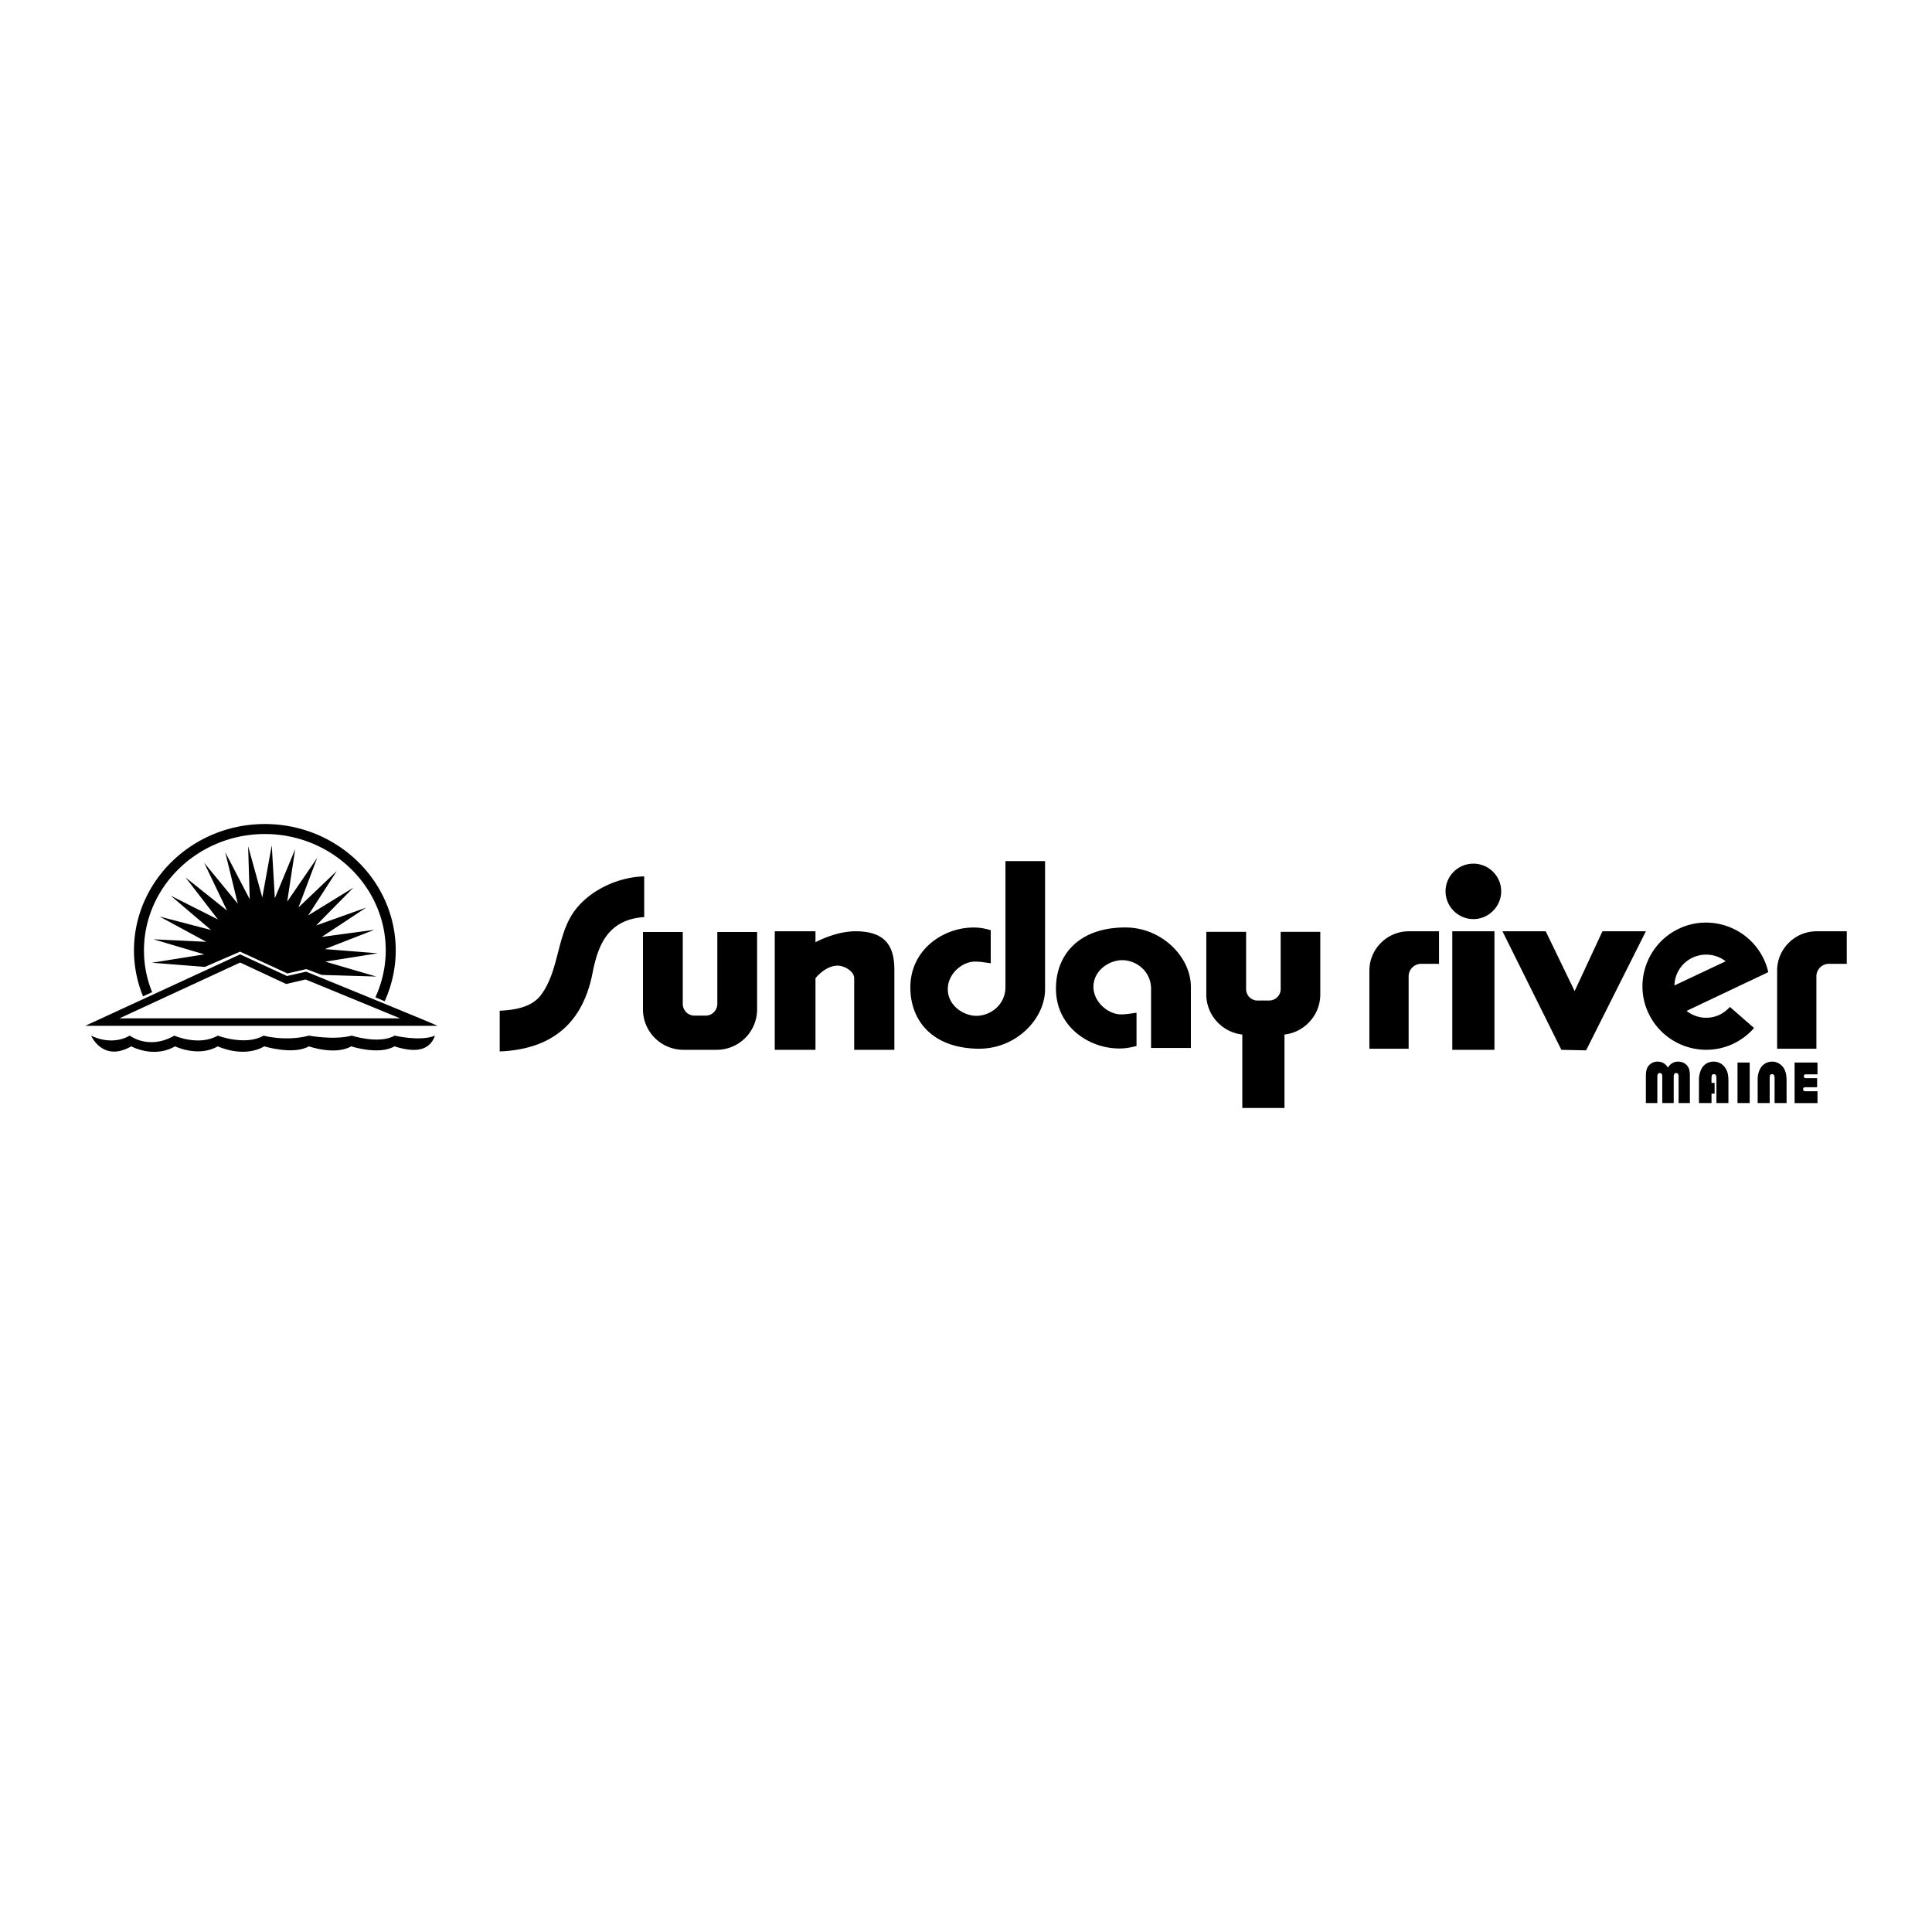
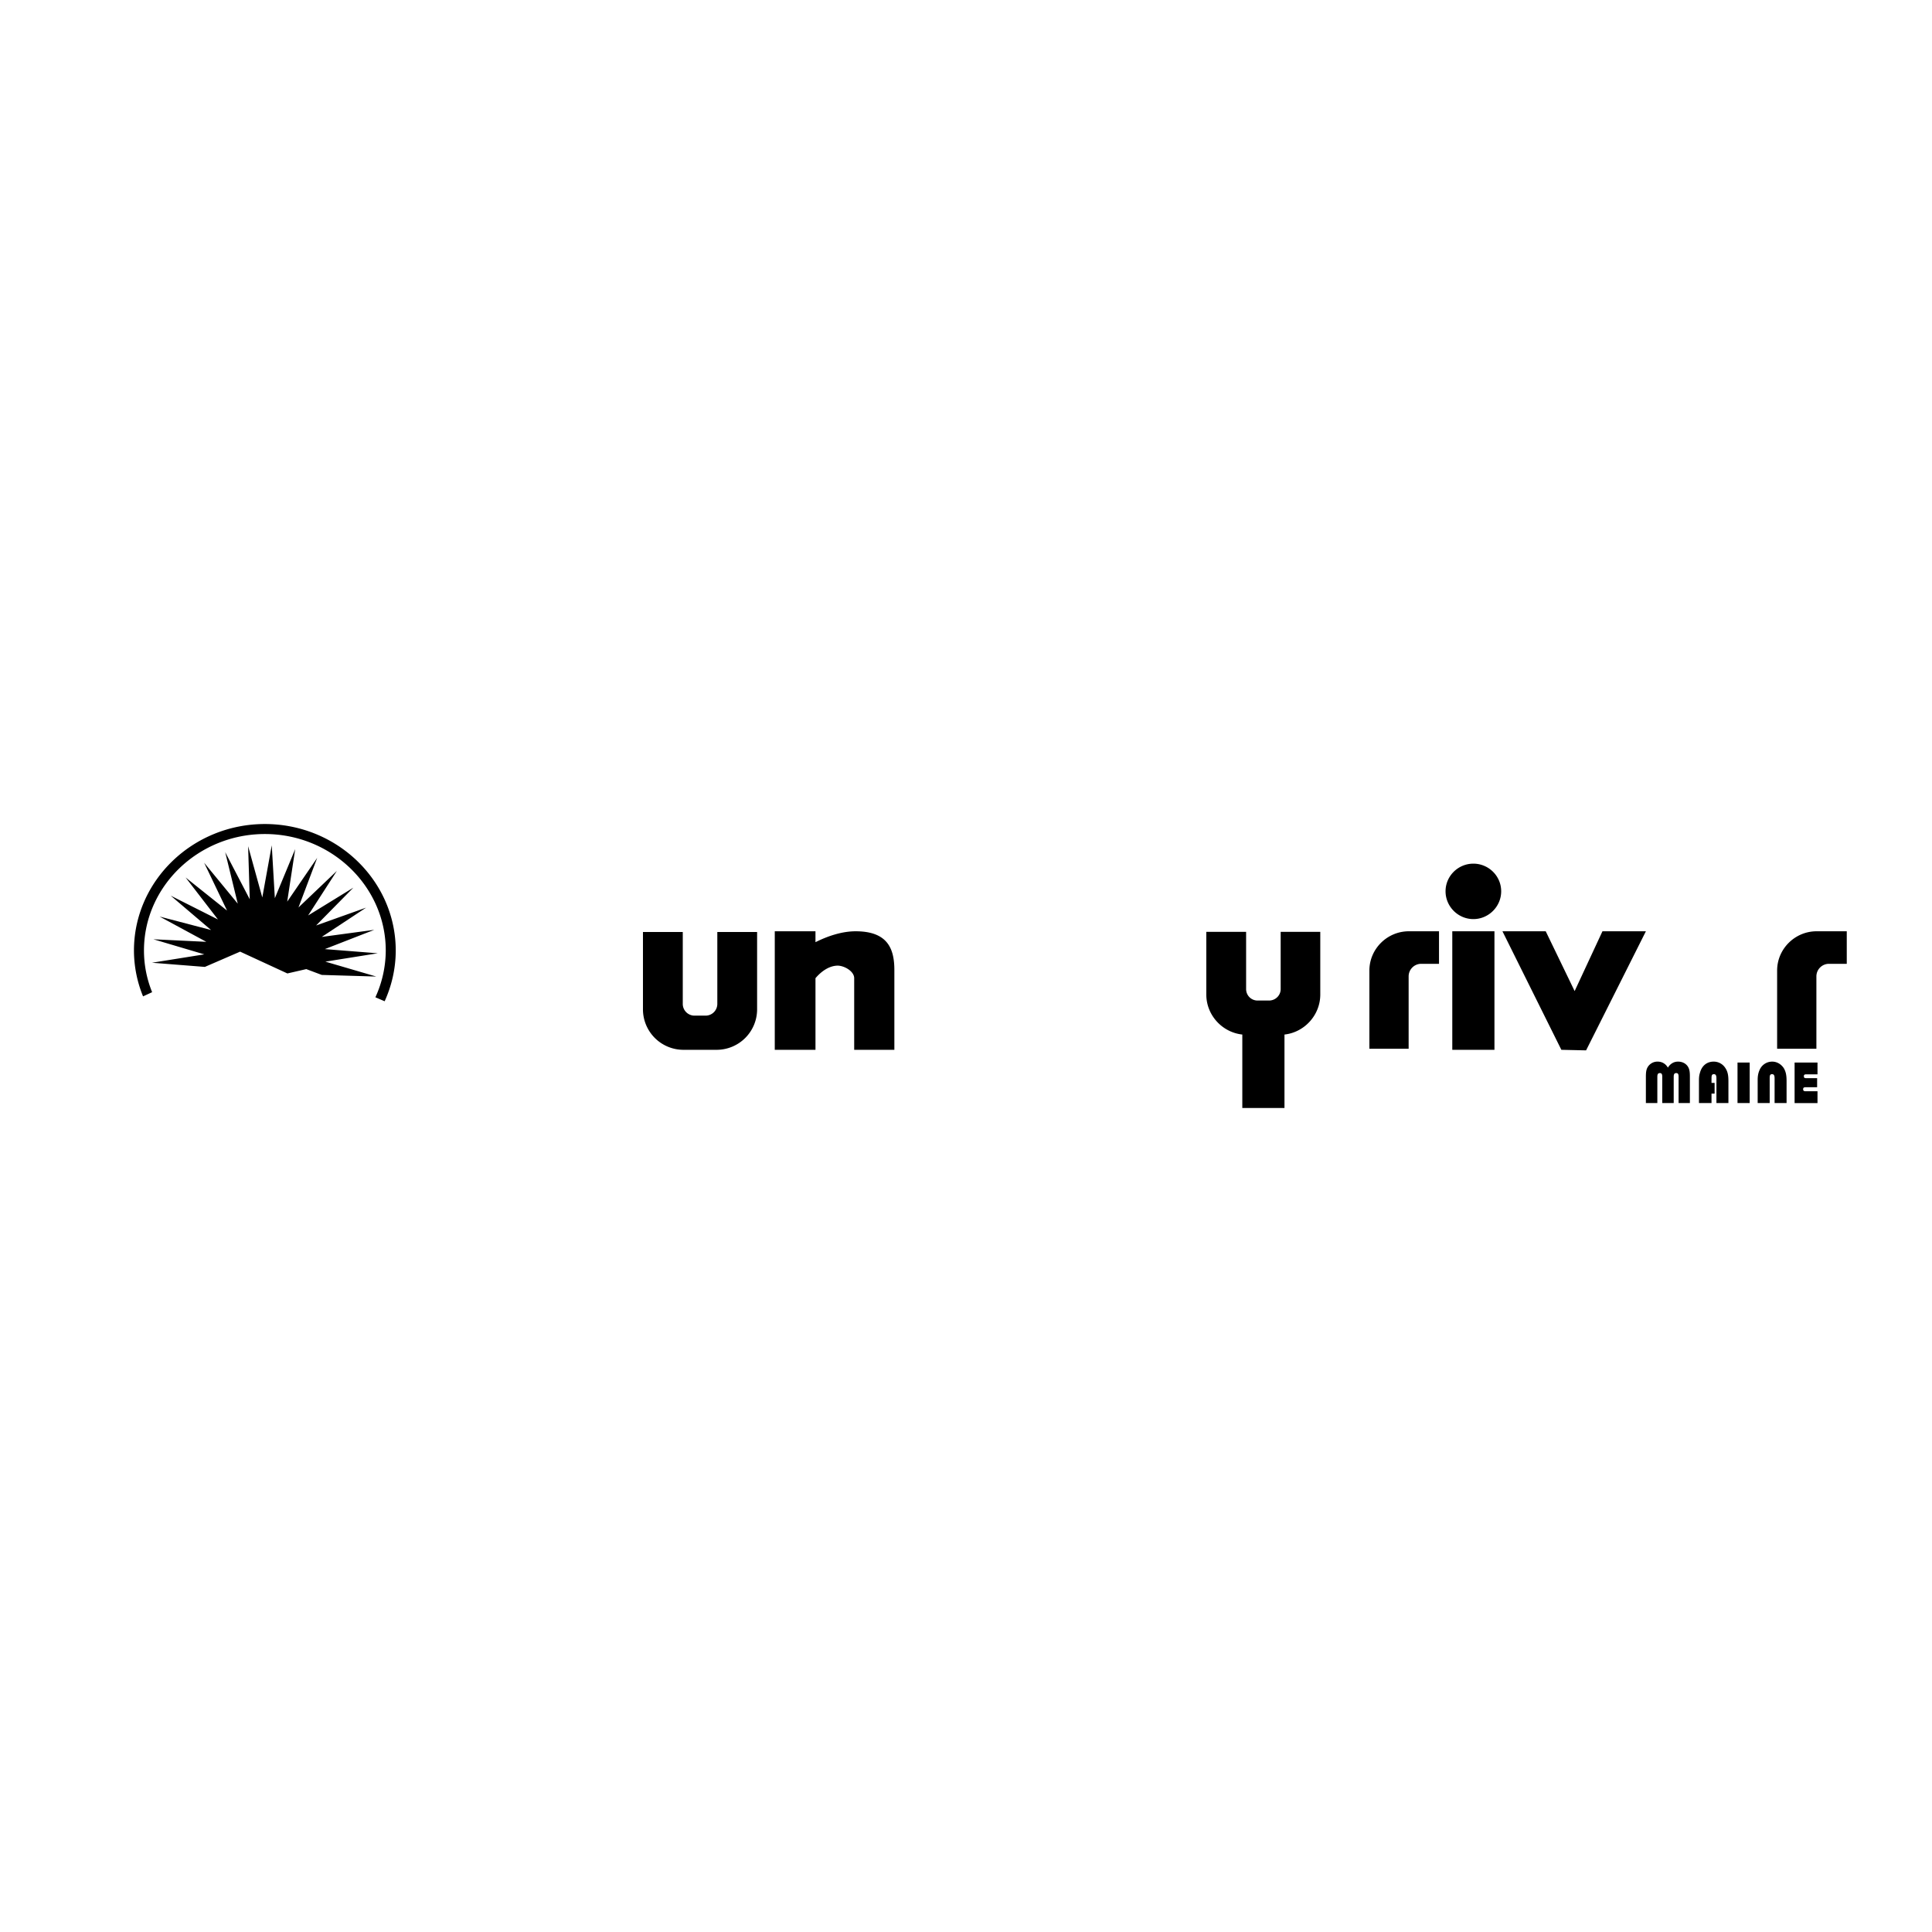
<svg xmlns="http://www.w3.org/2000/svg" width="2500" height="2500" viewBox="0 0 192.756 192.756">
  <g fill-rule="evenodd" clip-rule="evenodd">
    <path fill="#fff" d="M0 0h192.756v192.756H0V0z" />
-     <path d="M49.856 104.902v-4.062c1.632-.072 3.265-.398 4.135-1.596 1.868-2.521 1.523-6.113 3.482-8.561 1.523-1.94 4.28-3.192 6.801-3.246V91.5c-3.827.236-4.679 3.156-5.169 5.641-1.051 5.277-4.388 7.562-9.249 7.761zM98.846 96.105v-3.3c-.709-.199-1.271-.308-2.124-.253-2.865.181-5.984 2.357-5.894 6.13.073 3.229 2.267 5.912 6.82 5.949 3.736.018 6.619-2.975 6.619-5.949V85.914h-3.953v12.569c0 1.74-1.451 2.83-2.83 2.865-1.288.037-2.957-.998-2.92-2.703.018-1.541 1.469-2.683 2.648-2.702.526-.018 1.089.09 1.634.162zM113.391 101.039v3.32c-.707.18-1.27.289-2.123.234-2.865-.162-6.02-2.34-5.912-6.148.072-3.191 2.268-5.876 6.838-5.912 3.736-.037 6.619 2.974 6.619 5.912v6.113h-3.971v-5.895c0-1.742-1.434-2.83-2.811-2.866-1.289-.037-2.957.979-2.939 2.702.037 1.523 1.488 2.666 2.666 2.703.525.019 1.088-.091 1.633-.163zM172.59 100.459l2.412 2.104a6.485 6.485 0 0 1-2.049 1.561c-3.174 1.506-6.965.145-8.471-3.012-1.506-3.154-.145-6.946 3.012-8.451 3.154-1.505 6.965-.145 8.469 3.011a5.7 5.7 0 0 1 .453 1.323l-8.143 3.863a3.139 3.139 0 0 0 3.301.381c.399-.2.744-.471 1.016-.78z" />
-     <path d="M172.172 95.907l-5.113 2.412a3.145 3.145 0 0 1 1.812-2.774 3.182 3.182 0 0 1 3.301.362z" fill="#fff" />
    <path d="M158.244 104.795l-2.467-.055-5.877-11.826h4.317l2.885 5.967 2.775-5.967h4.334l-5.967 11.881zM184.252 96.16v-3.246h-3.01c-2.158 0-3.938 1.759-3.938 3.918v7.799h3.918v-7.219c0-.689.562-1.252 1.252-1.252h1.778zM143.57 96.16v-3.246h-3.01c-2.158 0-3.936 1.759-3.936 3.918v7.799h3.916v-7.219c0-.689.562-1.252 1.252-1.252h1.778zM146.998 86.167c1.523 0 2.775 1.233 2.775 2.757 0 1.523-1.252 2.774-2.775 2.774s-2.775-1.251-2.775-2.774c0-1.524 1.252-2.757 2.775-2.757zM127.773 92.968v5.713c0 .635-.525 1.143-1.16 1.143h-1.143a1.14 1.14 0 0 1-1.145-1.143v-5.713h-3.971v6.256c0 2.051 1.578 3.773 3.592 3.992v7.326h4.207v-7.326c1.994-.219 3.572-1.941 3.572-3.992v-6.256h-3.952zM144.895 92.914h4.207v11.826h-4.207V92.914zM77.298 92.914h4.062v1.088c1.233-.617 2.647-1.088 4.008-1.088 3.229 0 3.863 1.778 3.863 3.881v7.945h-4.008v-7.146c0-.672-.943-1.233-1.632-1.252-.834 0-1.632.545-2.23 1.252v7.146h-4.062V92.914h-.001zM71.567 92.987v7.181a1.17 1.17 0 0 1-1.161 1.162h-1.125a1.17 1.17 0 0 1-1.161-1.162v-7.181h-3.972v7.726a4.04 4.04 0 0 0 4.026 4.027h3.337a4.04 4.04 0 0 0 4.026-4.027v-7.726h-3.97zM181.332 110.053v-1.178h-1.197c-.145 0-.236-.055-.236-.199 0-.164.092-.201.236-.201h1.16v-.906h-1.088c-.162 0-.234-.035-.234-.199 0-.145.072-.182.234-.182h1.125v-1.178h-2.285v4.043h2.285zM175.365 110.053h1.197v-2.447c0-.273.018-.436.234-.436.201 0 .256.145.256.436v2.447h1.195v-2.158c0-.508-.035-.924-.289-1.342-.273-.398-.689-.635-1.143-.635-.562 0-1.053.326-1.27.854-.164.381-.182.707-.182 1.016v2.265h.002zM173.352 110.053h1.214v-4.043h-1.214v4.043zM169.506 110.053h1.252v-.941h.309v-1.07h-.309v-.436c0-.273.018-.436.236-.436.199 0 .254.145.254.436v2.447h1.197v-2.158c0-.508-.037-.941-.309-1.342a1.371 1.371 0 0 0-1.16-.635c-.689 0-1.197.418-1.379 1.143-.092.291-.092.562-.092.834v2.158h.001zM167.475 110.053h1.125v-2.594c0-.471-.018-.814-.254-1.123-.217-.271-.543-.418-.926-.418-.434 0-.779.219-1.016.6-.217-.381-.58-.6-1.016-.6a1.13 1.13 0 0 0-.996.545c-.164.271-.182.598-.182.996v2.594h1.143v-2.611c0-.254.055-.381.254-.381s.236.146.236.381v2.611h1.143v-2.611c0-.254.055-.381.254-.381s.234.146.234.381v2.611h.001zM23.957 94.945l4.715 2.176 1.887-.433 1.542.58 5.441.162-5.079-1.487 5.224-.834-5.278-.417 4.933-1.923-5.241.708 4.425-2.921-4.988 1.778 3.718-3.773-4.516 2.775 2.866-4.443-3.827 3.645 1.868-4.951-2.993 4.371.798-5.242-2.031 4.897-.308-5.278-.944 5.206-1.414-5.115.163 5.296-2.449-4.698 1.252 5.134-3.355-4.081 2.285 4.77-4.135-3.302 3.228 4.19-4.716-2.376 4.027 3.428-5.133-1.342 4.661 2.521-5.278-.254 5.079 1.505-5.224.835 5.278.417 3.519-1.524z" />
    <path d="M15.178 98.99l-.906.418a12.15 12.15 0 0 1-.907-4.572c0-6.964 5.876-12.623 13.059-12.623 7.2 0 13.059 5.659 13.059 12.623 0 1.777-.399 3.501-1.106 5.06l-.924-.398a11.247 11.247 0 0 0 1.034-4.662c0-6.402-5.423-11.625-12.062-11.625-6.638 0-12.061 5.223-12.061 11.625a11.04 11.04 0 0 0 .814 4.154z" />
-     <path d="M43.654 102.346H8.504l15.453-7.128 4.68 2.16 1.904-.436c0-.001 13.022 5.312 13.113 5.404z" />
-     <path d="M34.059 99.189l5.859 2.412H11.914l12.043-5.568 4.589 2.141 1.94-.453c1.197.49 2.394.978 3.573 1.468z" fill="#fff" />
-     <path d="M43.4 103.324c-1.451.617-4.026 0-4.026 0-1.542.889-4.28 0-4.28 0-1.778.473-4.263 0-4.263 0-2.376.617-4.534 0-4.534 0-1.813 1.053-4.57 0-4.57 0-1.904 1.088-4.335 0-4.335 0-2.539 1.471-4.443 0-4.443 0-1.904 1.088-3.863 0-3.863 0s1.161 2.703 4.008 1.07c0 0 2.231 1.234 4.371 0 0 0 2.303 1.125 4.262 0 0 0 2.539 1.215 4.643 0 0 0 2.902.889 4.443 0 0 0 2.612.926 4.226 0 0 0 2.757.906 4.317 0 1.886.6 3.463.563 4.044-1.07z" />
  </g>
</svg>